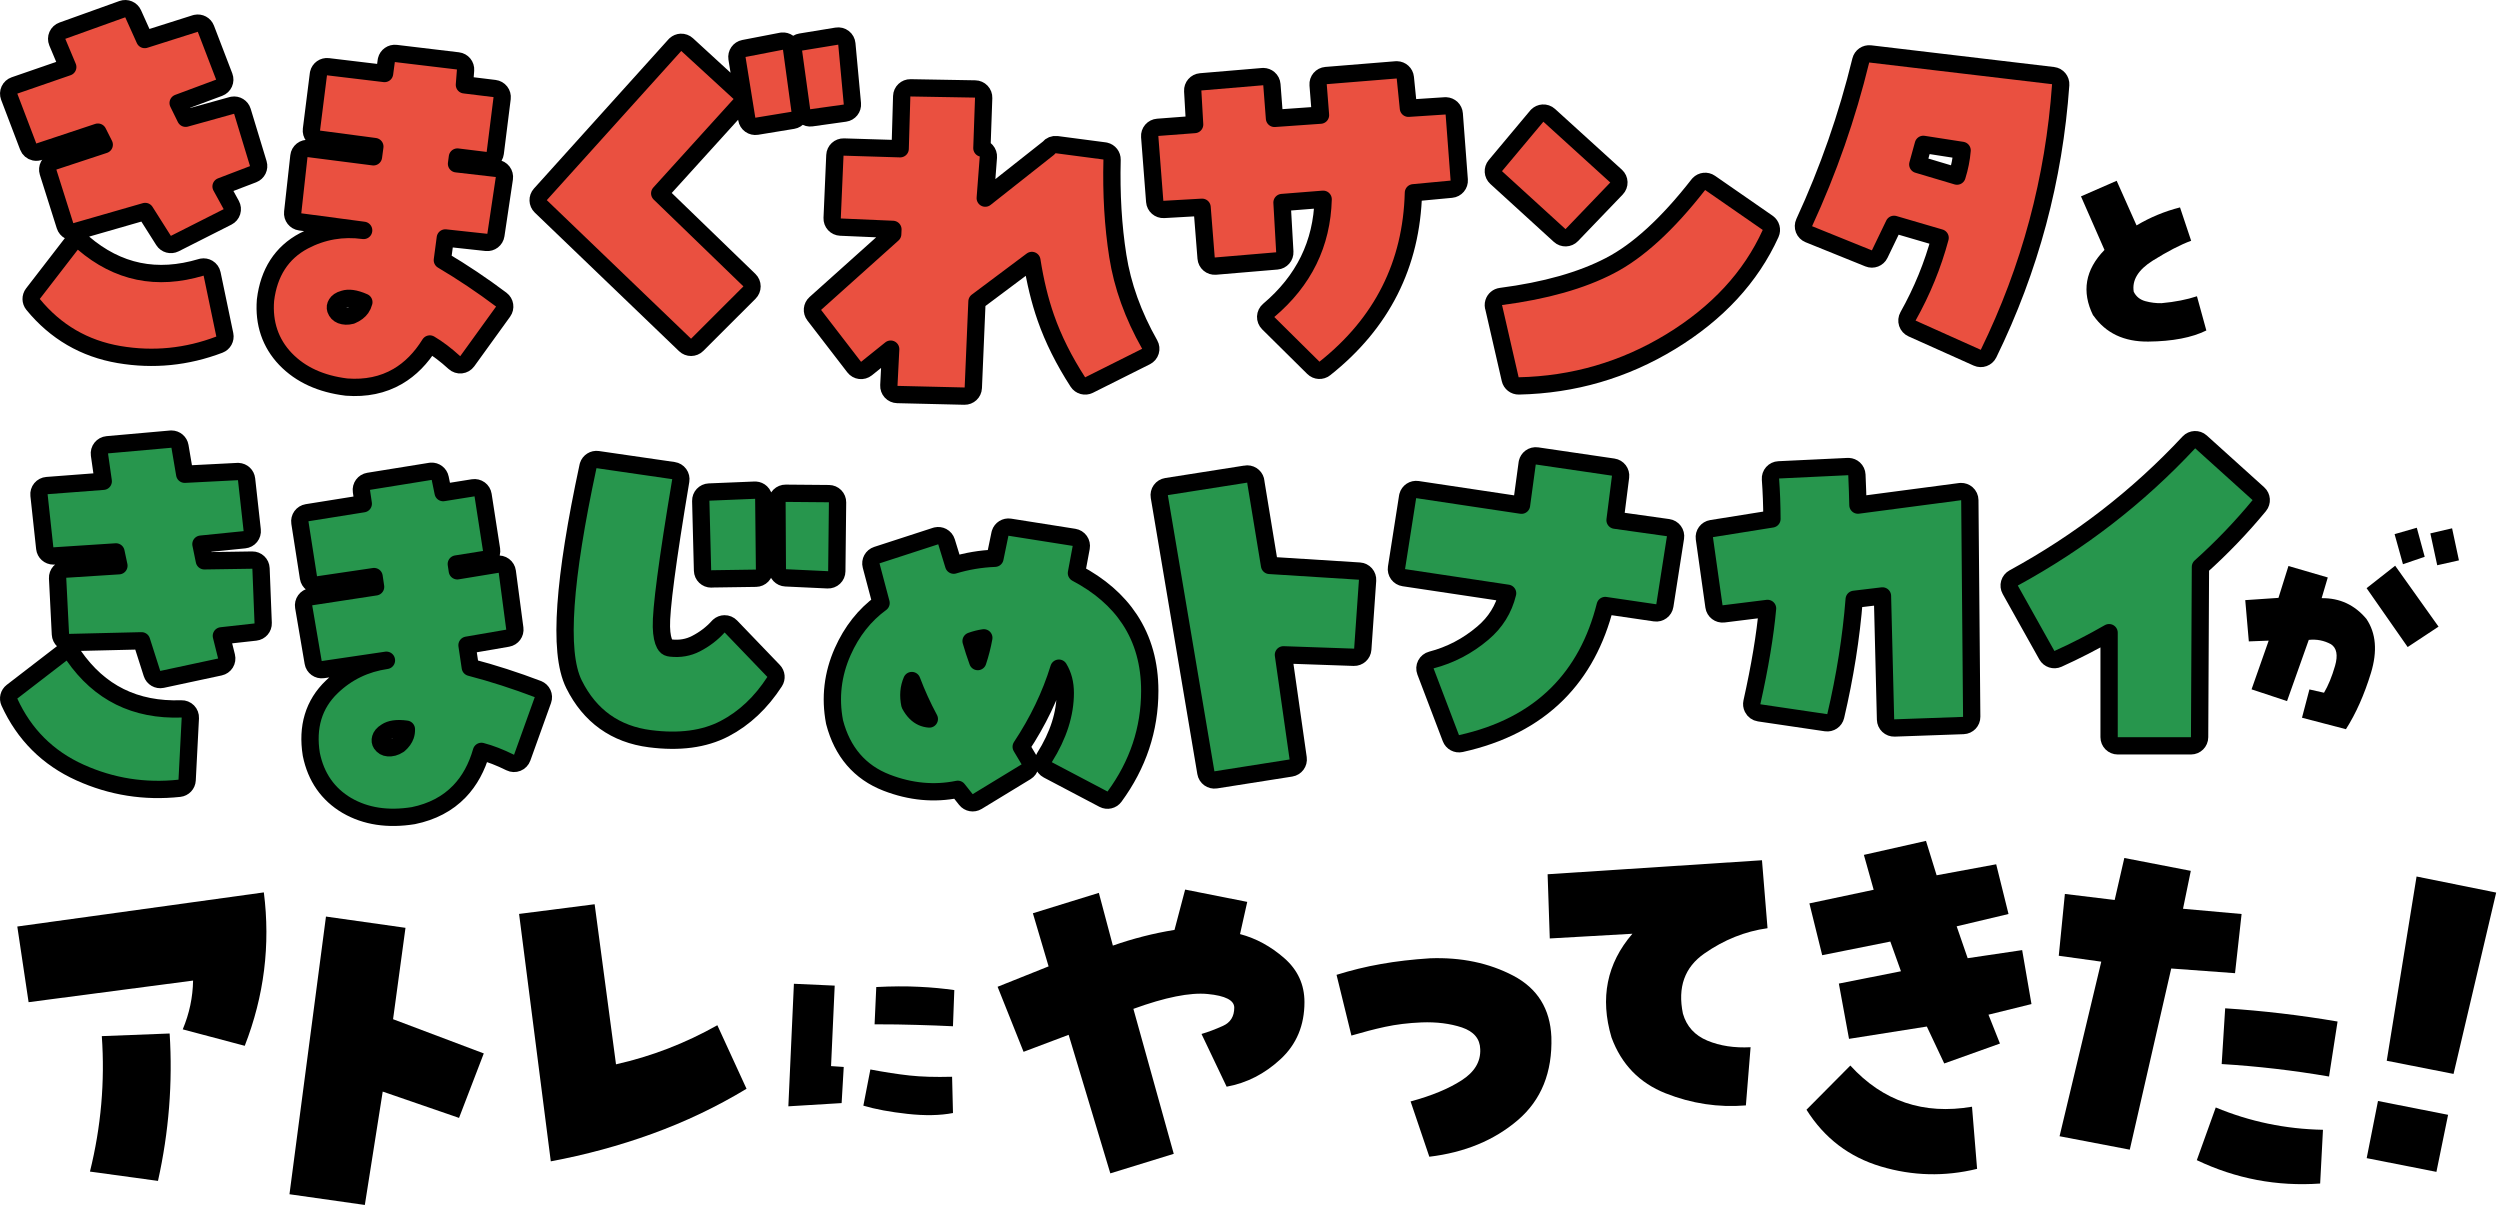
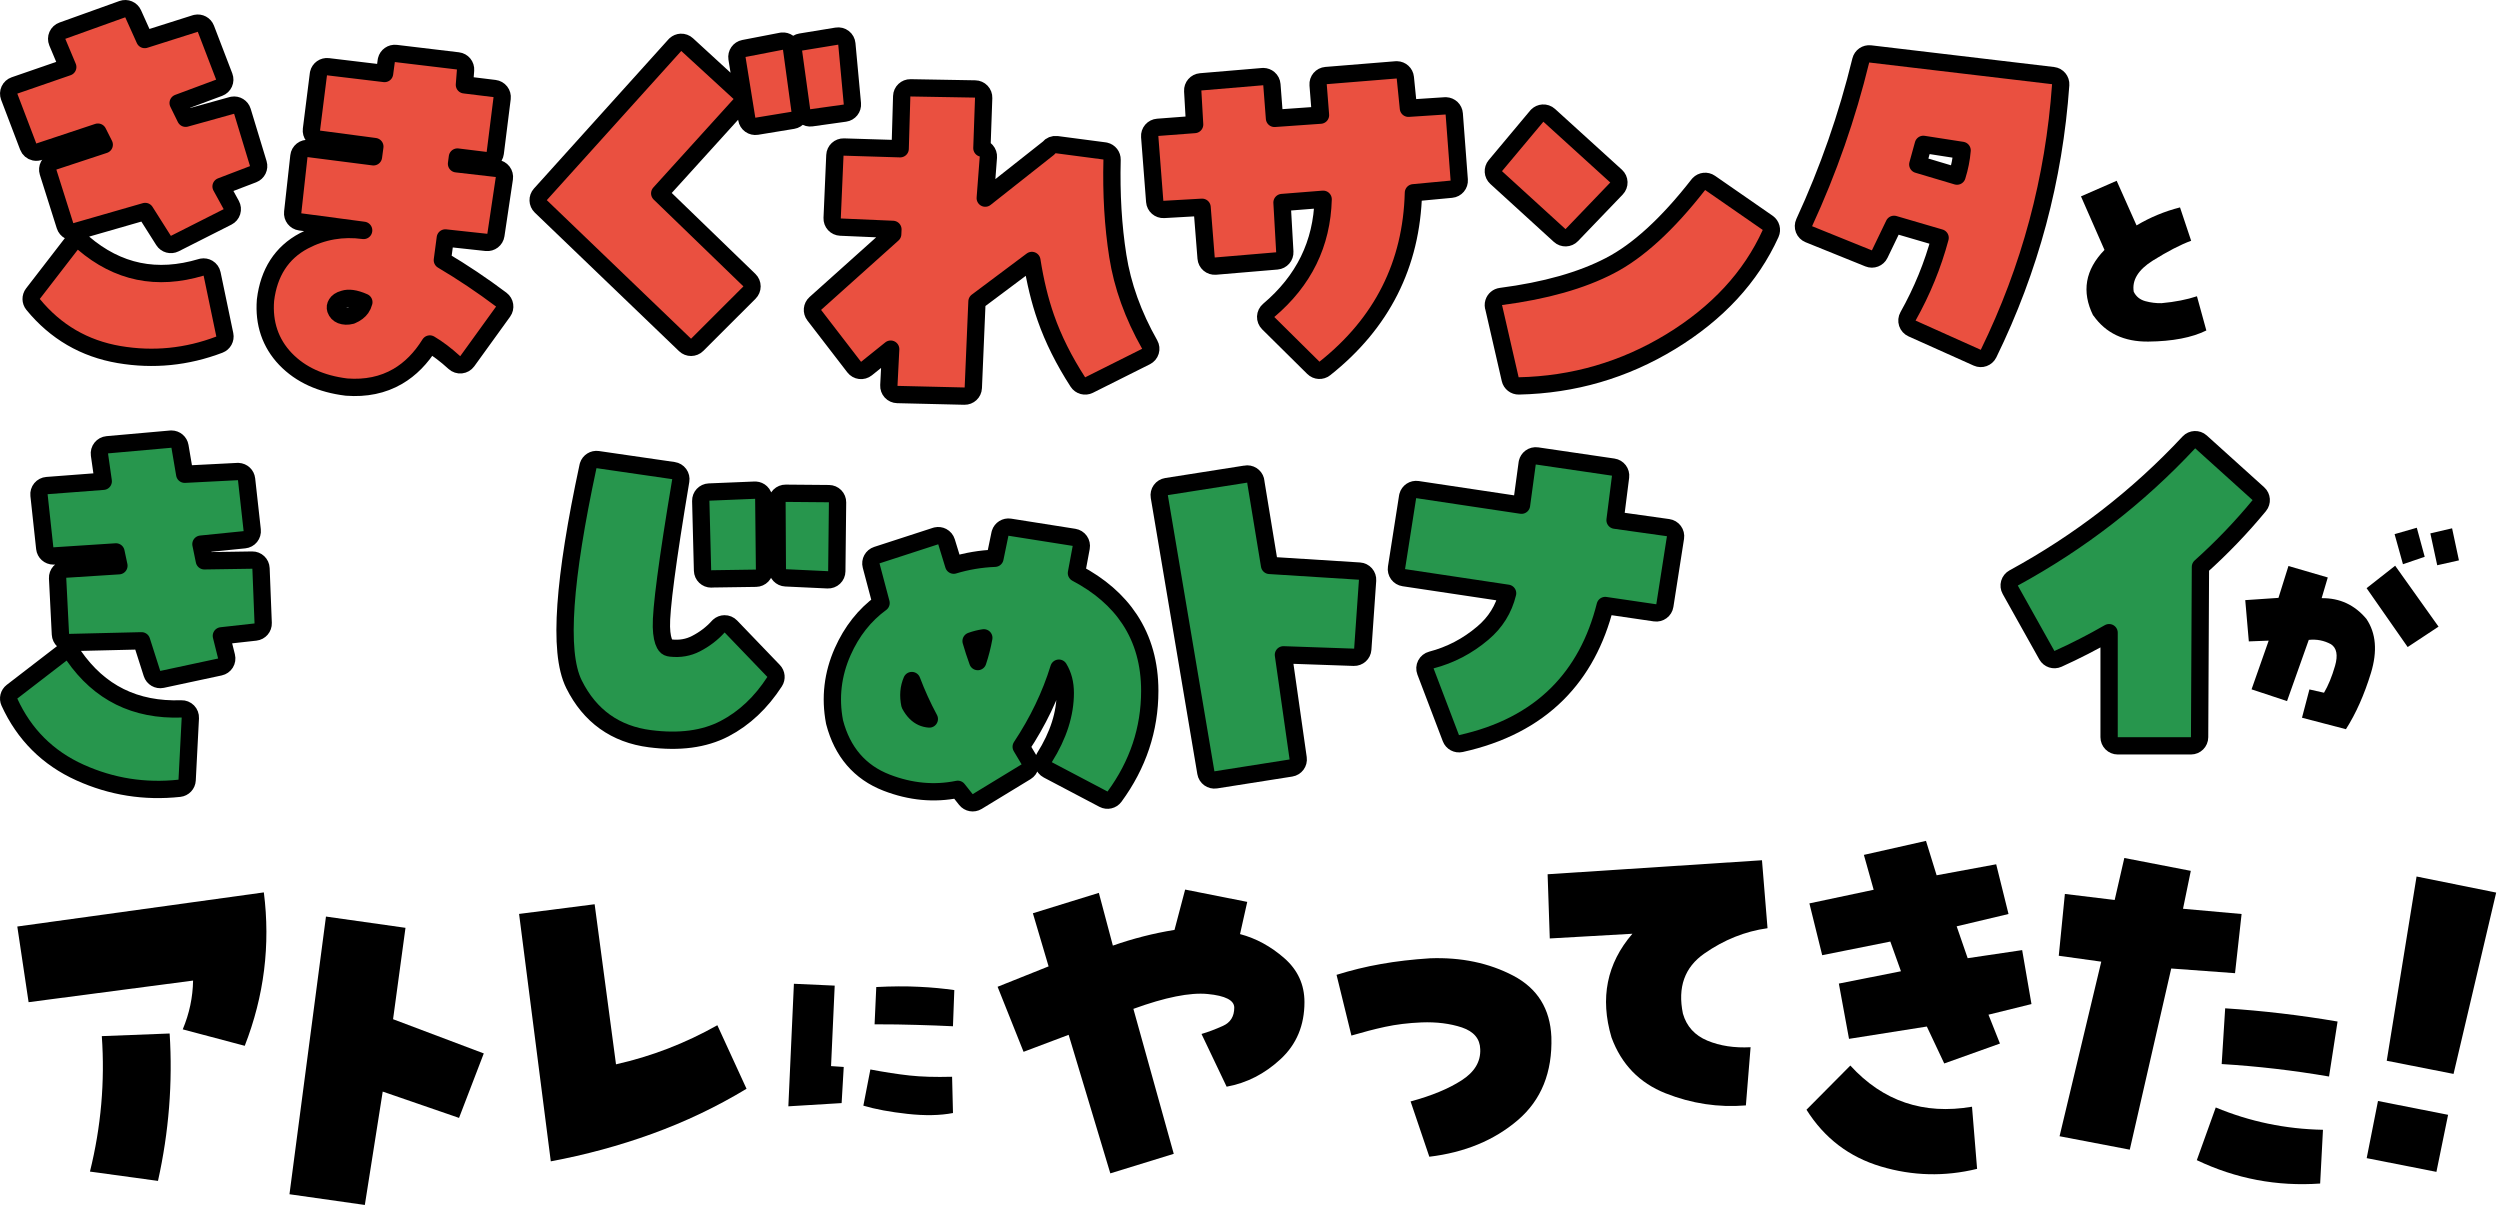
<svg xmlns="http://www.w3.org/2000/svg" width="578" height="279" viewBox="0 0 578 279" fill="none">
  <path d="M17.782 55.738C18.327 55.682 18.871 55.851 19.287 56.206C27.267 63.016 36.243 64.879 46.505 61.81L46.707 61.76C47.184 61.67 47.681 61.757 48.102 62.008C48.583 62.294 48.921 62.769 49.035 63.317L51.973 77.401C52.173 78.364 51.645 79.329 50.726 79.679C43.195 82.542 35.459 83.319 27.554 81.977C19.526 80.613 12.852 76.731 7.653 70.383C7.063 69.663 7.048 68.63 7.617 67.894L16.407 56.505L16.539 56.35C16.866 56.006 17.306 55.788 17.782 55.738ZM28.279 2.119C29.261 1.766 30.35 2.228 30.779 3.18L33.463 9.141L45.124 5.441L45.314 5.392C46.266 5.189 47.24 5.705 47.596 6.632L51.839 17.694C52.03 18.193 52.014 18.747 51.794 19.233C51.575 19.72 51.169 20.099 50.669 20.285L41.188 23.815L42.919 27.34L53.591 24.373L53.787 24.329C54.77 24.159 55.744 24.744 56.04 25.719L59.717 37.824C60.022 38.829 59.499 39.898 58.518 40.273L51.11 43.105L53.465 47.398C53.726 47.873 53.783 48.433 53.622 48.951C53.462 49.469 53.098 49.9 52.615 50.145L40.41 56.317C39.49 56.782 38.368 56.472 37.817 55.602L33.571 48.893L17.498 53.52C16.456 53.82 15.365 53.235 15.038 52.201L11.122 39.812C10.793 38.769 11.363 37.654 12.403 37.31L24.101 33.451L22.638 30.547L9.237 35.002C8.848 35.182 8.407 35.238 7.976 35.145C7.313 35.003 6.767 34.535 6.526 33.901L2.131 22.36C1.939 21.855 1.96 21.293 2.189 20.803C2.418 20.312 2.835 19.936 3.347 19.759L15.666 15.501L13.252 9.753C13.04 9.247 13.044 8.675 13.265 8.173C13.486 7.671 13.904 7.281 14.42 7.096L28.279 2.119Z" fill="#EA5040" stroke="black" stroke-width="4" stroke-linejoin="round" />
  <path d="M91.522 12.36L105.881 14.078C106.945 14.205 107.721 15.15 107.638 16.219L107.373 19.613L114.349 20.468C114.877 20.532 115.358 20.805 115.684 21.224C116.011 21.643 116.158 22.175 116.092 22.702L114.503 35.373C114.366 36.467 113.369 37.244 112.274 37.109L105.754 36.308L105.546 37.869L114.857 38.94C115.396 39.002 115.887 39.28 116.217 39.71C116.546 40.14 116.687 40.687 116.607 41.223L114.649 54.35C114.491 55.411 113.523 56.158 112.456 56.043L102.956 55.014L102.274 60.151C106.963 62.927 111.516 65.981 115.897 69.278C116.767 69.933 116.953 71.165 116.315 72.048L108.026 83.523C107.693 83.985 107.178 84.283 106.611 84.342C106.044 84.4 105.48 84.214 105.058 83.83C103.056 82.006 101.165 80.585 99.376 79.529C97.348 82.789 94.886 85.32 91.95 87.028C88.502 89.035 84.546 89.827 80.169 89.497C80.137 89.495 80.105 89.492 80.074 89.488C74.263 88.771 69.516 86.66 66.019 83.02L66.014 83.016C62.48 79.312 60.967 74.719 61.377 69.439L61.386 69.353C62.15 63.079 65.087 58.415 70.269 55.677L70.275 55.673C74.605 53.406 79.22 52.616 84.073 53.282L84.077 53.251L69.395 51.299C68.318 51.156 67.551 50.177 67.671 49.097L69.106 36.1C69.165 35.567 69.436 35.08 69.857 34.748C70.279 34.416 70.816 34.268 71.348 34.336L86.346 36.256L86.664 33.888L73.725 32.174C72.635 32.029 71.866 31.031 72.004 29.94L73.614 17.161L73.649 16.96C73.876 15.976 74.813 15.303 75.837 15.426L88.911 16.994L89.303 14.081L89.339 13.882C89.571 12.905 90.504 12.239 91.522 12.36ZM84.123 69.861C82.011 68.924 80.536 68.823 79.549 69.133C79.521 69.142 79.492 69.151 79.464 69.158C78.538 69.405 78.065 69.801 77.803 70.228C77.513 70.701 77.471 71.075 77.607 71.532C77.854 72.21 78.242 72.603 78.869 72.858C79.56 73.119 80.331 73.165 81.253 72.917C82.34 72.458 83.048 71.88 83.504 71.234C83.773 70.852 83.983 70.4 84.123 69.861Z" fill="#EA5040" stroke="black" stroke-width="4" stroke-linejoin="round" />
  <path d="M180.85 9.508C181.325 9.466 181.802 9.594 182.193 9.874C182.64 10.194 182.934 10.685 183.008 11.229L184.966 25.573C185.113 26.647 184.378 27.642 183.308 27.817L174.954 29.188C174.43 29.273 173.893 29.146 173.462 28.836C173.031 28.525 172.74 28.056 172.656 27.531L170.393 13.491C170.222 12.425 170.928 11.415 171.989 11.21L180.647 9.536L180.85 9.508ZM193.474 8.353C194.022 8.263 194.582 8.405 195.021 8.744C195.46 9.083 195.738 9.589 195.79 10.142L197.073 23.986C197.171 25.05 196.417 26.003 195.359 26.151L187.591 27.238C187.066 27.312 186.532 27.173 186.108 26.852C185.685 26.532 185.406 26.056 185.334 25.53L183.463 11.969C183.314 10.894 184.049 9.897 185.12 9.722L193.474 8.353ZM173.868 66.226C173.868 66.756 173.656 67.266 173.281 67.641L161.184 79.725C160.414 80.494 159.17 80.506 158.385 79.752L125.033 47.717C124.254 46.969 124.21 45.737 124.933 44.935L156.023 10.443L156.164 10.302C156.506 9.991 156.948 9.806 157.414 9.784C157.947 9.759 158.468 9.949 158.861 10.31L170.958 21.415C171.768 22.159 171.825 23.417 171.087 24.231L152.524 44.704L173.258 64.767C173.648 65.143 173.868 65.662 173.868 66.204V66.226Z" fill="#EA5040" stroke="black" stroke-width="4" stroke-linejoin="round" />
  <path d="M225.461 20.567C225.998 20.577 226.508 20.801 226.877 21.19C227.247 21.579 227.444 22.101 227.425 22.637L227.015 34.247C227.398 34.345 227.747 34.555 228.013 34.855C228.374 35.261 228.554 35.795 228.513 36.336L227.789 45.807L242.429 34.244C242.444 34.224 242.458 34.204 242.473 34.184C242.91 33.631 243.606 33.348 244.305 33.44L255.373 34.896L255.561 34.929C256.479 35.139 257.137 35.97 257.112 36.929C256.912 44.824 257.344 52.242 258.44 59.2C259.516 66.032 261.957 72.862 265.805 79.653C266.076 80.13 266.139 80.697 265.979 81.221C265.82 81.745 265.452 82.181 264.962 82.427L251.781 89.027C250.869 89.484 249.759 89.182 249.205 88.326C245.991 83.356 243.521 78.416 241.796 73.48C240.394 69.47 239.327 65.055 238.57 60.217L225.876 69.718L225.028 89.671C224.981 90.76 224.072 91.611 222.982 91.585L207.452 91.215C206.912 91.202 206.4 90.972 206.033 90.577C205.666 90.181 205.474 89.654 205.502 89.115L205.927 80.722L200.328 85.216C199.909 85.553 199.371 85.706 198.838 85.642C198.304 85.578 197.819 85.302 197.491 84.876L188.25 72.871C187.612 72.041 187.72 70.86 188.5 70.162L206.395 54.121L206.443 53.033L194.306 52.508C193.776 52.485 193.277 52.253 192.918 51.862C192.56 51.471 192.372 50.954 192.394 50.424L193.024 35.904C193.071 34.811 193.989 33.958 195.083 33.991L208.121 34.391L208.474 22.247C208.506 21.152 209.414 20.287 210.509 20.306L225.461 20.567Z" fill="#EA5040" stroke="black" stroke-width="4" stroke-linejoin="round" />
  <path d="M292.097 17.708C292.56 17.715 293.008 17.883 293.363 18.185C293.769 18.53 294.02 19.023 294.061 19.555L294.663 27.37L305.298 26.622L304.747 19.617C304.66 18.518 305.48 17.556 306.579 17.466L322.761 16.153L322.963 16.147C323.963 16.166 324.81 16.931 324.912 17.947L325.624 25.029L334.096 24.476L334.299 24.472C335.306 24.508 336.144 25.296 336.221 26.321L337.375 41.603C337.457 42.69 336.654 43.642 335.568 43.744L326.781 44.57C326.353 61.157 319.493 74.733 306.299 85.191C305.506 85.819 304.369 85.756 303.65 85.044L293.211 74.711C292.812 74.316 292.598 73.771 292.62 73.21C292.642 72.649 292.899 72.123 293.328 71.761C301.466 64.888 305.636 56.355 305.912 46.07L296.4 46.825L297.049 58.217C297.111 59.298 296.3 60.233 295.221 60.324L281.015 61.525C280.485 61.57 279.958 61.401 279.552 61.056C279.147 60.712 278.895 60.22 278.853 59.69L277.921 47.922L269.079 48.426C267.992 48.488 267.055 47.669 266.97 46.584L265.811 31.585C265.77 31.056 265.942 30.532 266.287 30.129C266.633 29.726 267.125 29.477 267.655 29.437L276.199 28.79L275.757 21.03C275.695 19.948 276.506 19.014 277.585 18.922L291.899 17.716L292.097 17.708Z" fill="#EA5040" stroke="black" stroke-width="4" stroke-linejoin="round" />
  <path d="M392.781 42.55C393.452 41.843 394.551 41.719 395.368 42.285L408.687 51.519C409.481 52.07 409.768 53.109 409.368 53.989C404.783 64.083 397.051 72.413 386.296 78.976L386.295 78.976C375.504 85.548 363.776 88.952 351.151 89.224C350.203 89.244 349.37 88.596 349.158 87.671L345.383 71.222C345.234 70.817 345.215 70.368 345.347 69.939C345.578 69.192 346.224 68.646 347 68.545C357.278 67.209 365.655 64.83 372.199 61.426L372.203 61.423C378.66 58.085 385.471 51.903 392.652 42.699L392.781 42.55ZM356.693 26.148C357.236 26.111 357.771 26.297 358.174 26.663L373.64 40.716C374.04 41.079 374.276 41.588 374.294 42.128C374.312 42.668 374.112 43.191 373.738 43.581L363.391 54.359C362.64 55.141 361.401 55.182 360.6 54.451L345.911 41.051C345.12 40.329 345.039 39.111 345.727 38.29L355.295 26.86L355.434 26.711C355.772 26.382 356.217 26.181 356.693 26.148Z" fill="#EA5040" stroke="black" stroke-width="4" stroke-linejoin="round" />
  <path d="M430.215 13.977C430.455 12.994 431.39 12.345 432.395 12.464L474.673 17.478C475.733 17.604 476.507 18.541 476.432 19.605C474.894 41.389 469.348 62.111 459.75 81.756C459.276 82.726 458.119 83.145 457.135 82.703L442.062 75.942C441.549 75.713 441.157 75.278 440.981 74.745C440.805 74.212 440.861 73.629 441.136 73.139C444.392 67.338 446.867 61.286 448.555 54.984L437.9 51.867L434.583 58.755C434.125 59.705 433.009 60.137 432.031 59.741L418.203 54.151C417.695 53.946 417.294 53.542 417.092 53.033C416.891 52.525 416.907 51.956 417.136 51.459C422.707 39.392 427.067 26.898 430.215 13.977ZM443.393 38.018L452.461 40.717C453.085 38.751 453.474 36.769 453.641 34.769L444.674 33.376L443.393 38.018Z" fill="#EA5040" stroke="black" stroke-width="4" stroke-linejoin="round" />
  <path d="M483.933 72.932C481.223 67.427 482.09 62.37 486.557 57.784L481.123 45.402L489.373 41.797L493.97 52.115C497.132 50.237 500.474 48.849 504.019 47.951L506.594 55.663C504.075 56.59 501.134 58.129 497.745 60.238C494.358 62.368 492.882 64.76 493.319 67.456C493.861 68.557 494.752 69.29 496.014 69.632C497.276 69.973 498.504 70.121 499.745 70.094C502.91 69.805 505.646 69.257 507.935 68.495L510.107 76.404C506.779 78.053 502.296 78.918 496.699 78.975C491.08 79.034 486.847 77.033 483.977 72.93L483.933 72.932Z" fill="black" />
  <path d="M14.348 151.025C14.752 150.776 15.233 150.677 15.706 150.75C16.247 150.834 16.731 151.135 17.043 151.585C23.022 160.186 31.247 164.266 41.94 163.897C42.5 163.878 43.042 164.095 43.435 164.494C43.828 164.894 44.035 165.44 44.006 166L43.266 180.365C43.215 181.346 42.46 182.145 41.484 182.251C33.475 183.115 25.806 181.908 18.494 178.608C11.067 175.257 5.601 169.817 2.181 162.338C1.794 161.491 2.042 160.49 2.78 159.922L14.18 151.142L14.348 151.025ZM39.654 101.521C40.613 101.527 41.445 102.222 41.609 103.187L42.703 109.646L54.916 109.021L55.113 109.021C56.085 109.065 56.898 109.812 57.007 110.799L58.312 122.578C58.371 123.109 58.215 123.641 57.879 124.056C57.544 124.471 57.057 124.734 56.526 124.788L46.456 125.805L47.246 129.661L58.317 129.492C59.402 129.476 60.303 130.328 60.346 131.413L60.847 144.062C60.888 145.111 60.112 146.013 59.07 146.129L51.181 147.006L52.368 151.764C52.5 152.289 52.412 152.846 52.125 153.306C51.839 153.765 51.378 154.089 50.848 154.203L37.467 157.072C36.461 157.288 35.456 156.705 35.143 155.725L32.726 148.153L16.014 148.553C14.93 148.579 14.024 147.737 13.969 146.654L13.316 133.679C13.261 132.586 14.094 131.653 15.186 131.583L27.494 130.796L26.815 127.602L12.529 128.532C12.486 128.535 12.442 128.537 12.399 128.537H12.333C11.312 128.537 10.455 127.767 10.345 126.752L9.018 114.472C8.96 113.933 9.122 113.395 9.468 112.979C9.814 112.562 10.314 112.304 10.854 112.263L23.869 111.272L22.994 105.105C22.916 104.562 23.066 104.012 23.407 103.582C23.747 103.152 24.25 102.881 24.796 102.832L39.46 101.528L39.654 101.521Z" fill="#27964D" stroke="black" stroke-width="4" stroke-linejoin="round" />
-   <path d="M99.691 108.957C100.675 108.896 101.57 109.568 101.771 110.553L102.454 113.892L109.395 112.781C109.921 112.697 110.458 112.827 110.888 113.14C111.319 113.453 111.606 113.924 111.687 114.45L113.645 127.077C113.814 128.165 113.071 129.186 111.984 129.359L105.498 130.394L105.733 131.971L114.978 130.452C115.512 130.364 116.059 130.498 116.494 130.82C116.929 131.143 117.214 131.628 117.285 132.164L119.026 145.312C119.167 146.377 118.442 147.363 117.384 147.546L107.972 149.17L108.731 154.291C114.006 155.668 119.217 157.359 124.346 159.311C125.365 159.698 125.886 160.831 125.517 161.856L120.731 175.179C120.538 175.716 120.125 176.145 119.595 176.358C119.066 176.571 118.471 176.549 117.96 176.295C115.542 175.096 113.326 174.248 111.306 173.72C110.254 177.405 108.581 180.51 106.231 182.957C103.47 185.832 99.89 187.683 95.604 188.567C95.575 188.573 95.545 188.579 95.515 188.584C89.719 189.51 84.577 188.767 80.207 186.23L80.195 186.224C75.806 183.637 73.048 179.663 71.984 174.446C71.978 174.419 71.974 174.391 71.969 174.363C70.967 168.116 72.499 162.815 76.742 158.775C80.265 155.403 84.504 153.383 89.344 152.688L89.339 152.648L74.671 154.812C73.595 154.971 72.59 154.242 72.407 153.171L70.21 140.282C70.12 139.753 70.245 139.21 70.559 138.775C70.873 138.34 71.349 138.05 71.88 137.969L86.838 135.683L86.486 133.305L73.583 135.209C72.496 135.369 71.484 134.623 71.315 133.538L69.335 120.824C69.165 119.736 69.908 118.715 70.996 118.541L83.99 116.462L83.561 113.549C83.402 112.467 84.141 111.457 85.221 111.282L99.493 108.979L99.691 108.957ZM93.956 168.588C91.674 168.268 90.23 168.585 89.353 169.157C89.333 169.17 89.313 169.183 89.293 169.195C88.472 169.69 88.121 170.208 87.985 170.685C87.841 171.19 87.906 171.578 88.15 171.962C88.58 172.567 89.048 172.824 89.712 172.88C90.512 172.948 91.313 172.759 92.169 172.199L92.239 172.156C93.032 171.465 93.5 170.773 93.741 170.084C93.896 169.641 93.973 169.147 93.956 168.588Z" fill="#27964D" stroke="black" stroke-width="4" stroke-linejoin="round" />
  <path d="M136 107.629C136.293 106.707 137.216 106.116 138.192 106.258L155.707 108.801C156.239 108.878 156.718 109.167 157.035 109.602C157.352 110.036 157.48 110.58 157.391 111.11C155.837 120.38 154.689 127.842 153.943 133.506C153.19 139.217 152.865 142.976 152.915 144.916C152.965 146.897 153.282 148.164 153.68 148.9C153.98 149.455 154.296 149.674 154.669 149.757L154.834 149.785L154.998 149.812C155.022 149.817 155.046 149.823 155.07 149.829C157.229 150.064 159.146 149.721 160.901 148.818C162.893 147.794 164.612 146.483 166.053 144.888L166.2 144.741C166.557 144.42 167.021 144.236 167.506 144.229C168.061 144.22 168.595 144.443 168.979 144.843L178.857 155.122C179.5 155.792 179.598 156.817 179.092 157.597C175.973 162.408 172.116 166.077 167.503 168.476C162.775 170.933 157.005 171.653 150.294 170.793V170.794C142.265 169.774 136.364 165.528 132.721 158.227C130.785 154.346 130.29 148.097 130.86 139.893C131.438 131.578 133.145 120.878 135.95 107.817L136 107.629ZM191.661 114.127C192.192 114.132 192.699 114.347 193.071 114.727C193.443 115.106 193.649 115.617 193.643 116.148L193.469 132.079C193.463 132.622 193.237 133.139 192.842 133.512C192.448 133.884 191.918 134.081 191.376 134.056L181.628 133.599C180.566 133.549 179.728 132.676 179.722 131.612L179.635 116.051C179.632 115.515 179.844 115.001 180.223 114.623C180.602 114.245 181.118 114.035 181.653 114.04L191.661 114.127ZM174.706 113.326C175.174 113.354 175.62 113.546 175.963 113.872C176.356 114.245 176.581 114.761 176.586 115.302L176.76 131.667C176.772 132.768 175.891 133.671 174.79 133.688L164.732 133.835C164.64 133.849 164.547 133.861 164.452 133.862C163.357 133.876 162.454 133.007 162.426 131.913L162.013 115.809C161.985 114.717 162.839 113.804 163.93 113.759L174.504 113.324L174.706 113.326Z" fill="#27964D" stroke="black" stroke-width="4" stroke-linejoin="round" />
  <path d="M231.239 123.267C231.531 122.329 232.472 121.731 233.461 121.887L248.32 124.234C248.853 124.319 249.33 124.615 249.641 125.056C249.953 125.497 250.073 126.044 249.974 126.575L248.872 132.5C254.188 135.304 258.327 138.86 261.19 143.205C264.303 147.929 265.825 153.464 265.825 159.724C265.825 168.619 263.091 176.789 257.672 184.183C257.086 184.982 256.003 185.231 255.127 184.77L242.247 177.989C241.754 177.73 241.392 177.276 241.247 176.738C241.102 176.2 241.189 175.626 241.485 175.154C244.744 169.971 246.291 164.989 246.291 160.201C246.291 157.989 245.796 156.096 244.815 154.479C242.878 160.773 239.96 166.823 236.101 172.653L237.913 175.696C238.474 176.639 238.172 177.857 237.235 178.428L225.922 185.317C225.06 185.842 223.941 185.642 223.314 184.852L221.441 182.49C215.991 183.604 210.493 183.079 204.993 180.954C198.772 178.551 194.747 173.814 192.967 167.011C192.955 166.966 192.945 166.921 192.936 166.876C191.881 161.301 192.518 155.868 194.836 150.652C196.918 145.967 199.886 142.197 203.702 139.419L201.409 130.765C201.137 129.738 201.715 128.678 202.724 128.35L216.301 123.938L216.493 123.886C216.947 123.787 217.424 123.849 217.841 124.065C218.316 124.313 218.674 124.74 218.831 125.253L220.493 130.665C223.552 129.739 226.73 129.202 230.032 129.068L231.19 123.458L231.239 123.267ZM210.812 157.341C210.084 159.024 209.939 160.853 210.354 162.886C211.191 164.453 212.164 165.357 213.203 165.822C213.687 166.039 214.236 166.182 214.861 166.234C213.304 163.339 211.955 160.374 210.812 157.341ZM227.458 147.464C226.455 147.614 225.475 147.863 224.513 148.211C224.966 149.786 225.482 151.367 226.058 152.956C226.657 151.153 227.125 149.323 227.458 147.464Z" fill="#27964D" stroke="black" stroke-width="4" stroke-linejoin="round" />
  <path d="M288.365 109.583C289.409 109.583 290.277 110.386 290.359 111.427C290.362 111.463 290.361 111.499 290.362 111.534L293.517 130.725L314.316 132.038C314.847 132.072 315.344 132.316 315.695 132.717C316.046 133.117 316.222 133.642 316.185 134.173L315.075 150.104C315 151.179 314.087 152.001 313.01 151.964L296.729 151.395L300.135 175.308C300.289 176.39 299.546 177.394 298.466 177.564L281.084 180.304C280.001 180.474 278.982 179.741 278.799 178.66L268.031 114.807C267.942 114.28 268.067 113.739 268.379 113.306C268.692 112.872 269.164 112.581 269.692 112.498L287.909 109.631C288.05 109.599 288.196 109.583 288.343 109.583H288.365Z" fill="#27964D" stroke="black" stroke-width="4" stroke-linejoin="round" />
  <path d="M355.358 105.41L372.981 107.996C374.058 108.154 374.811 109.146 374.674 110.227L373.4 120.266L385.674 121.991C386.205 122.066 386.683 122.35 387.002 122.78C387.321 123.211 387.455 123.751 387.372 124.28L384.913 140.016C384.744 141.1 383.732 141.845 382.647 141.686L371.127 139.995C369.05 148.26 365.382 155.088 360.067 160.39C354.368 166.074 346.889 169.891 337.746 171.913C336.778 172.127 335.799 171.599 335.446 170.672L329.571 155.241C329.368 154.71 329.402 154.118 329.662 153.613C329.922 153.109 330.385 152.738 330.934 152.595C335.298 151.454 339.271 149.4 342.829 146.377L342.833 146.373C345.757 143.903 347.659 140.856 348.558 137.159L324.551 133.557C324.024 133.478 323.551 133.191 323.236 132.762C322.921 132.333 322.79 131.796 322.872 131.27L325.439 114.86L325.481 114.661C325.736 113.684 326.692 113.038 327.712 113.191L351.77 116.802L353.085 107.119L353.122 106.924C353.23 106.473 353.492 106.071 353.865 105.79C354.292 105.469 354.829 105.333 355.358 105.41Z" fill="#27964D" stroke="black" stroke-width="4" stroke-linejoin="round" />
-   <path d="M427.42 107.869C427.881 107.893 428.321 108.075 428.664 108.389C429.057 108.747 429.291 109.246 429.315 109.776C429.437 112.506 429.515 114.842 429.552 116.781L453.163 113.665L453.376 113.648C453.872 113.636 454.358 113.809 454.737 114.138C455.169 114.514 455.42 115.057 455.425 115.63L455.86 165.727C455.869 166.81 455.014 167.705 453.931 167.743L438.005 168.308C437.472 168.327 436.953 168.132 436.564 167.766C436.175 167.399 435.948 166.892 435.935 166.358L435.227 137.78L428.69 138.562C427.996 147.386 426.564 156.377 424.413 165.569C424.176 166.582 423.202 167.244 422.173 167.092L406.726 164.811C406.08 164.715 405.522 164.31 405.23 163.727L405.208 163.683C405.002 163.271 404.945 162.802 405.045 162.353C406.895 154.067 408.094 146.847 408.658 140.668L398.497 141.931C397.414 142.065 396.422 141.306 396.27 140.225L394.051 124.468C393.899 123.388 394.64 122.386 395.716 122.214L409.674 119.983C409.659 116.791 409.549 113.717 409.331 110.774C409.292 110.236 409.471 109.705 409.828 109.301C410.186 108.897 410.692 108.655 411.231 108.629L427.222 107.868L427.42 107.869Z" fill="#27964D" stroke="black" stroke-width="4" stroke-linejoin="round" />
  <path d="M506.065 102.285C506.81 101.487 508.057 101.434 508.868 102.165L522.139 114.14C522.934 114.856 523.023 116.072 522.343 116.897C518.199 121.924 513.67 126.645 508.74 131.063L508.549 170.447C508.543 171.548 507.649 172.438 506.549 172.438H489.623C488.518 172.438 487.623 171.542 487.623 170.438V146.274C483.786 148.485 479.843 150.504 475.804 152.33C474.858 152.758 473.742 152.39 473.235 151.484L464.772 136.357C464.511 135.891 464.447 135.34 464.595 134.826C464.744 134.313 465.091 133.88 465.56 133.624C480.778 125.336 494.291 114.905 506.065 102.285Z" fill="#27964D" stroke="black" stroke-width="4" stroke-linejoin="round" />
  <path d="M524.476 148.117L519.928 148.291L519.102 138.75L526.782 138.228L529.088 130.86L538.182 133.512L536.768 138.293C540.945 138.25 544.383 139.836 547.102 143.075C549.343 146.378 549.691 150.551 548.168 155.572C546.623 160.614 544.709 164.939 542.381 168.59L532.221 165.939L533.939 159.397L537.312 160.158C538.291 158.506 539.139 156.441 539.857 153.963C540.575 151.486 540.249 149.812 538.922 148.943C537.312 148.074 535.593 147.748 533.787 147.943L528.762 162.092L520.559 159.375L524.519 148.117H524.476ZM547.146 135.99L553.76 130.795L563.789 144.879L556.653 149.595L547.146 135.968V135.99ZM560.591 128.73L555.565 130.447L553.629 123.493L558.764 122.015L560.591 128.73ZM568.51 129.556L563.485 130.686L561.896 123.319L566.922 122.145L568.51 129.578V129.556Z" fill="black" />
  <path d="M44.641 226.708L6.611 231.706L4 214.211L61.002 206.321C62.547 218.471 61.067 230.294 56.585 241.791L42.248 237.988C43.793 234.315 44.576 230.555 44.641 226.708ZM36.504 273.023L20.796 270.871C23.363 260.526 24.277 250.093 23.538 239.552L39.224 238.944C39.942 250.332 39.05 261.699 36.526 273.023H36.504Z" fill="black" />
  <path d="M93.749 214.515L90.877 235.641L111.85 243.552L106.129 258.461L88.484 252.376L84.35 278.587L66.924 276.109L75.365 211.907L93.771 214.515H93.749Z" fill="black" />
  <path d="M142.42 246.073C150.644 244.226 158.454 241.205 165.851 237.032L172.596 251.724C165.656 255.919 158.389 259.374 150.774 262.135C143.159 264.895 135.349 267.003 127.343 268.503L120.011 211.299L137.481 209.061L142.42 246.073Z" fill="black" />
  <path d="M195.071 246.68L194.584 255.034L182.267 255.781L183.55 227.448L192.983 227.875L192.14 246.482L195.093 246.681L195.071 246.68ZM201.251 247.265C204.577 247.894 207.561 248.355 210.248 248.651C212.936 248.947 216.219 249.052 220.123 248.946L220.331 257.332C217.321 257.913 213.79 257.971 209.781 257.528C205.772 257.086 202.381 256.453 199.609 255.631L201.23 247.264L201.251 247.265ZM202.594 228.202C206.196 228.017 209.486 227.992 212.484 228.149C215.483 228.285 218.193 228.56 220.638 228.91L220.325 237.272C217.608 237.149 214.826 237.023 211.954 236.958C209.083 236.872 205.841 236.812 202.204 236.821L202.593 228.223L202.594 228.202Z" fill="black" />
  <path d="M286.731 215.971C290.408 216.949 293.802 218.796 296.913 221.513C300.024 224.23 301.591 227.62 301.591 231.684C301.591 237.053 299.763 241.443 296.086 244.855C292.41 248.267 288.254 250.397 283.598 251.245L277.789 239.052C279.356 238.596 281.009 237.965 282.75 237.183C284.49 236.401 285.36 234.988 285.36 232.967C285.36 231.271 283.315 230.206 279.203 229.815C275.113 229.424 269.391 230.576 262.038 233.249L271.371 266.763L256.707 271.284L247.069 239.248L236.648 243.182L230.643 228.142L242.435 223.426L238.802 211.146L254.053 206.43L257.295 218.622C261.951 216.992 266.694 215.775 271.545 214.993L274.004 205.669L288.363 208.516L286.688 215.993L286.731 215.971Z" fill="black" />
  <path d="M326.109 254.657C330.96 253.353 334.898 251.723 337.901 249.788C340.925 247.854 342.361 245.442 342.23 242.573C342.165 240.16 340.751 238.487 338.009 237.552C335.246 236.639 332.135 236.248 328.676 236.379C325.586 236.509 322.78 236.857 320.256 237.4C317.732 237.943 315.122 238.639 312.446 239.421L309.008 225.381C312.359 224.338 315.774 223.49 319.277 222.882C322.78 222.252 326.565 221.817 330.634 221.556C337.857 221.295 344.253 222.643 349.867 225.577C355.48 228.533 358.395 233.249 358.678 239.726C358.939 247.919 356.35 254.331 350.911 258.982C345.472 263.633 338.64 266.458 330.46 267.436L326.13 254.657H326.109Z" fill="black" />
  <path d="M377.388 215.885L358.308 216.971L357.808 202.127L407.369 198.889L408.652 214.602C403.474 215.319 398.601 217.276 394.054 220.449C389.485 223.622 387.832 228.251 389.093 234.358C389.942 237.314 391.835 239.379 394.75 240.596C397.665 241.813 400.994 242.313 404.736 242.117L403.648 255.571C397.296 256.092 391.095 255.158 385.068 252.767C379.042 250.376 374.865 246.073 372.58 239.857C369.883 230.751 371.493 222.752 377.41 215.885H377.388Z" fill="black" />
  <path d="M457.102 270.24C449.618 272.065 442.221 271.891 434.867 269.696C427.513 267.501 421.791 263.133 417.658 256.569L427.796 246.354C435.346 254.613 444.723 257.786 455.927 255.874L457.102 270.218V270.24ZM421.291 220.839L418.332 208.863L433.192 205.712L430.929 197.648L445.288 194.41L447.747 202.365L461.519 199.822L464.369 211.319L452.381 214.166L454.926 221.534L467.523 219.665L469.677 232.14L459.735 234.596L462.389 241.268L449.509 245.876L445.484 237.335L427.492 240.182L425.142 227.402L439.501 224.555L437.043 217.687L421.313 220.839H421.291Z" fill="black" />
  <path d="M485.836 222.34L475.988 220.971L477.399 206.679L488.914 208.075L491.143 198.365L506.515 201.342L504.713 210.105L518.257 211.318L516.739 225.001L501.988 223.917L492.404 265.803L476.17 262.698L485.818 222.315L485.836 222.34ZM512.278 256.044C520.151 259.318 528.407 261.045 537.07 261.206L536.419 273.633C526.441 274.332 516.921 272.528 507.902 268.228L512.275 256.066L512.278 256.044ZM513.652 246.009L514.46 233.122C523.13 233.68 531.799 234.699 540.444 236.176L538.474 248.891C530.195 247.468 521.914 246.507 513.652 246.009Z" fill="black" />
  <path d="M567.26 248.29L551.813 245.247L558.71 202.648L577.116 206.365L567.26 248.29ZM549.79 254.549L565.998 257.744L563.3 270.936L547.179 267.763L549.79 254.549Z" fill="black" />
</svg>